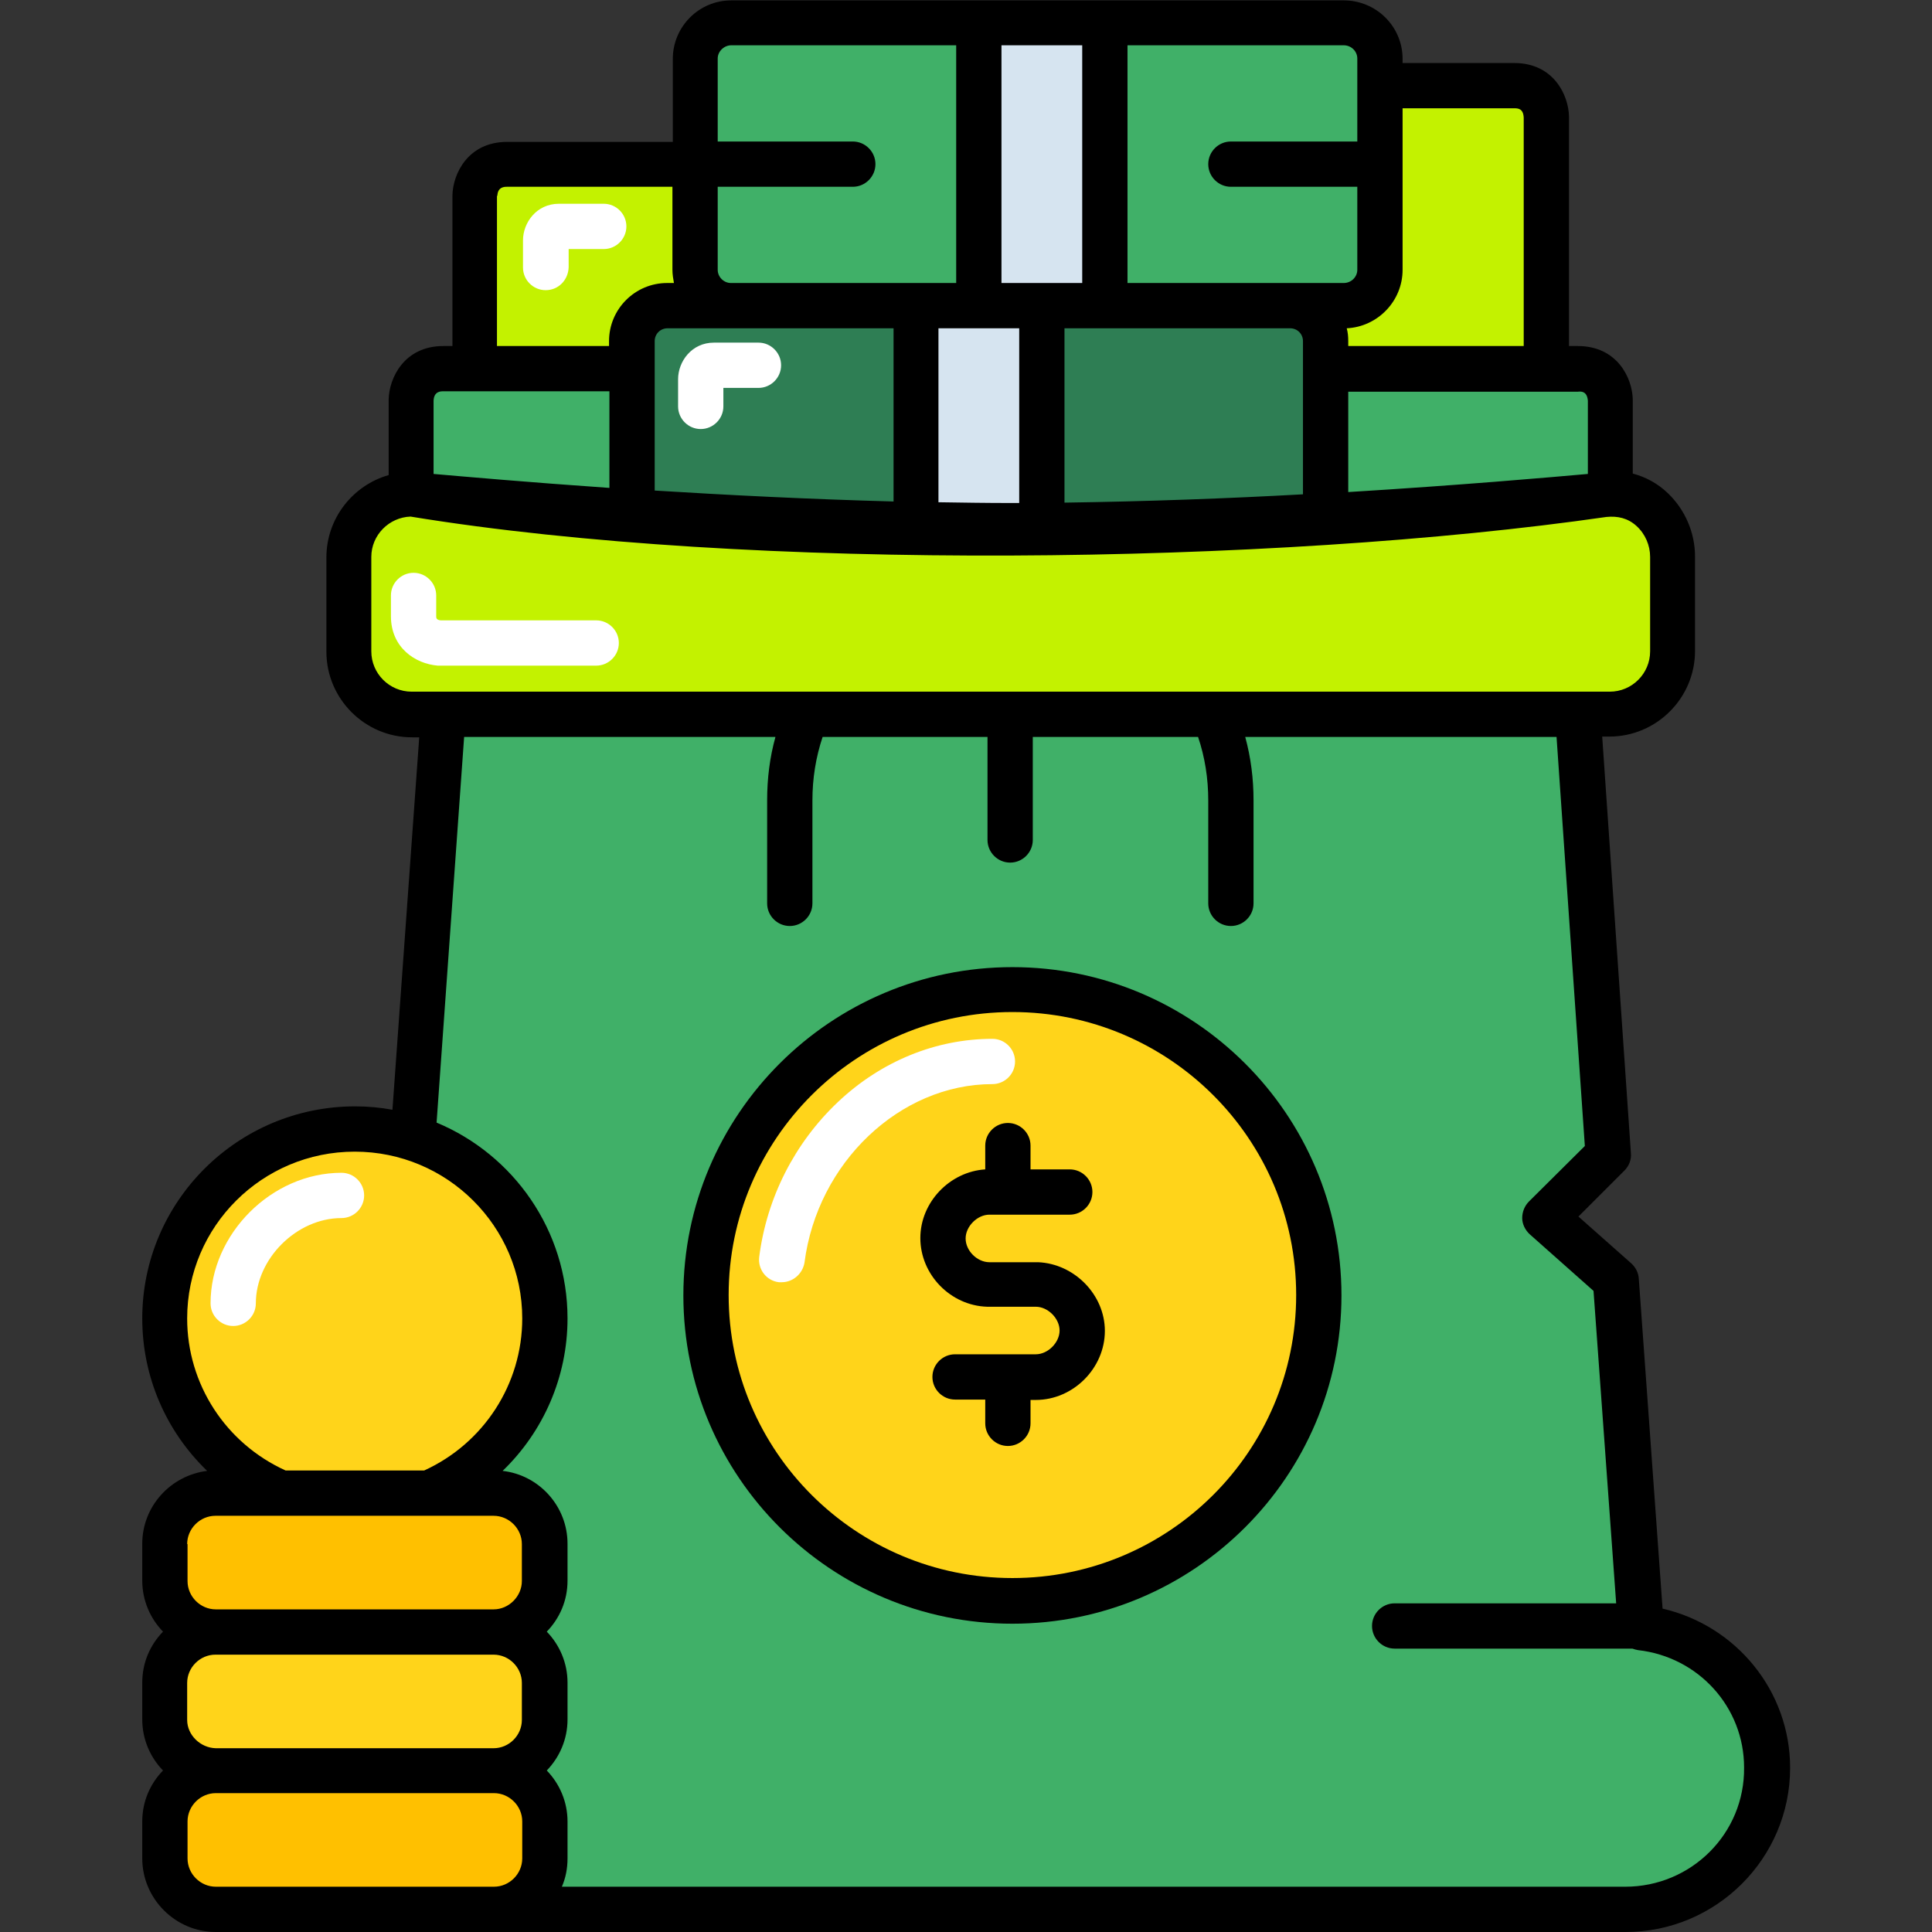
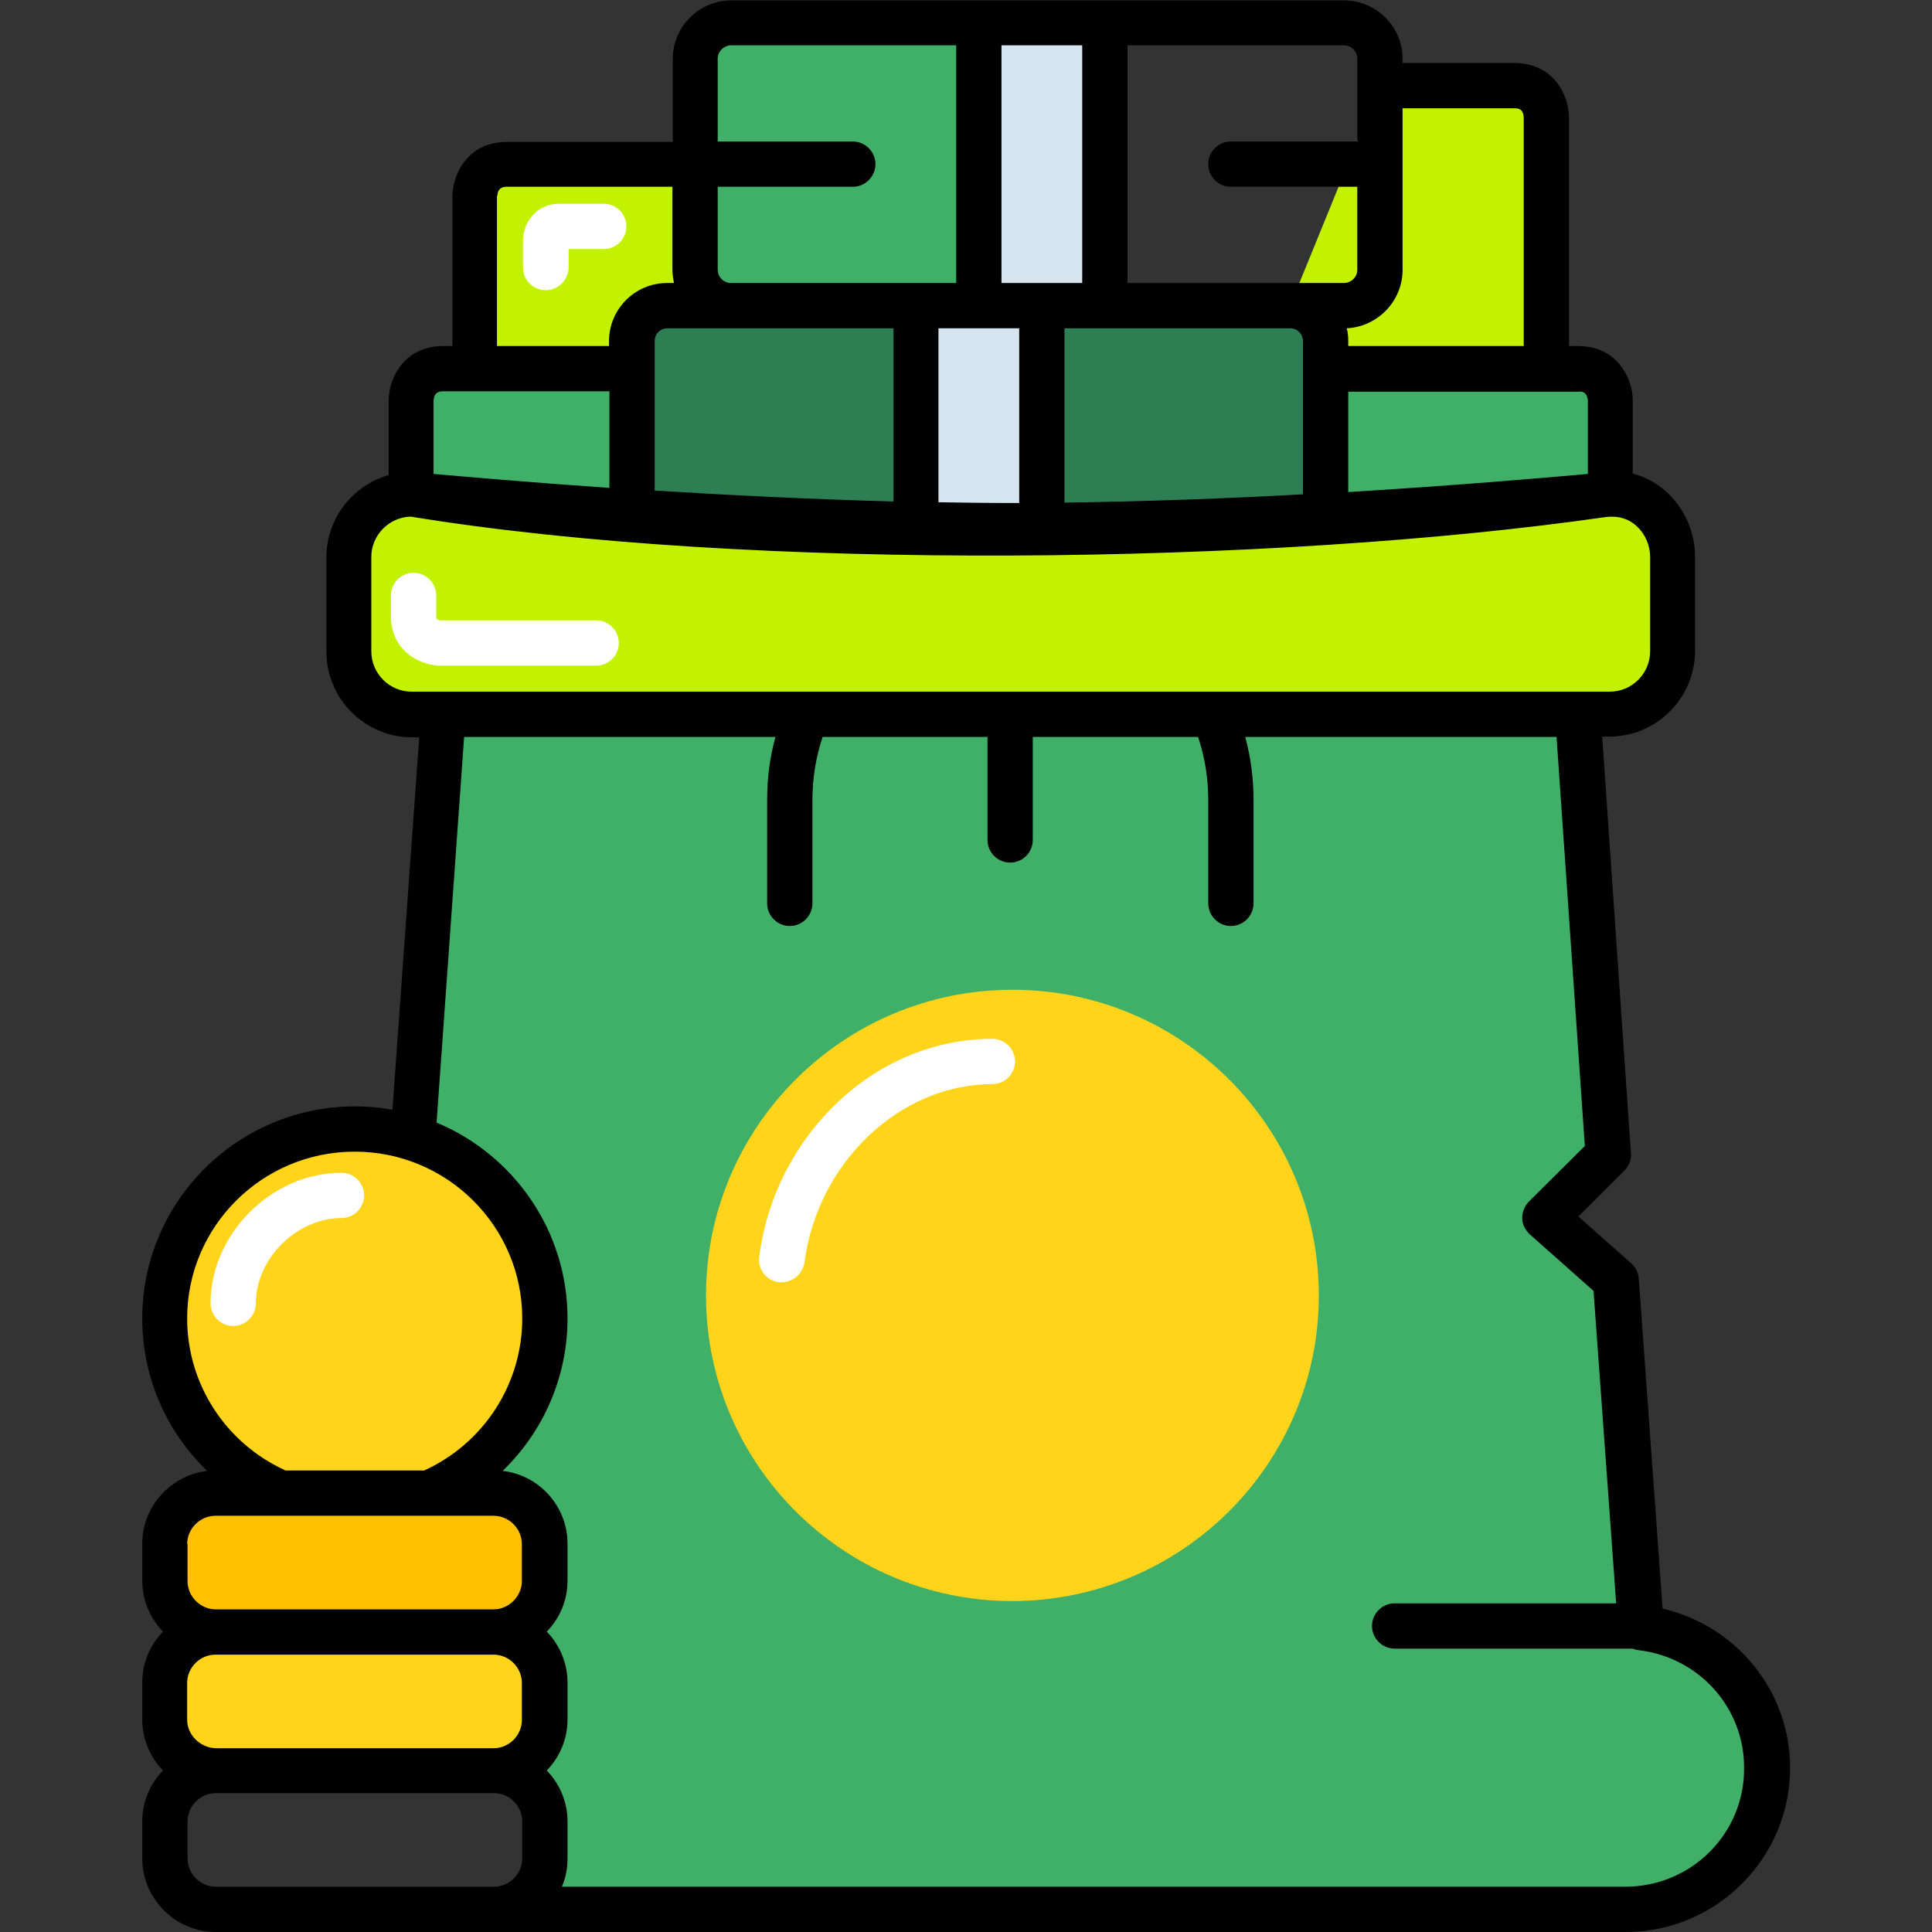
<svg xmlns="http://www.w3.org/2000/svg" enable-background="new 0 0 512 512" viewBox="0 0 512 512">
  <rect x="0" y="0" width="512" height="512" fill="#333333" stroke="none" />
  <g id="_x32_5_Strategy" />
  <g id="_x32_4_Backer" />
  <g id="_x32_3_Profit" />
  <g id="_x32_2_Risk" />
  <g id="_x32_1_Crowdfunding" />
  <g id="_x32_0_Talk" />
  <g id="_x31_9_Prototype" />
  <g id="_x31_8_Donation" />
  <g id="_x31_7_Project" />
  <g id="_x31_6_Idea" />
  <g id="_x31_5_Growth_Money" />
  <g id="_x31_4_Contract" />
  <g id="_x31_3_Money_Funnel" />
  <g id="_x31_2_Money_Bag">
    <g>
      <g>
        <path clip-rule="evenodd" d="m341.9 81 9.4 29.8 58.5-13.1v-66.7s-.2-8.4-8.5-8.4h-35.6z" fill="#c3f200" fill-rule="evenodd" />
      </g>
      <g>
        <path clip-rule="evenodd" d="m184.2 43.5h-49.9c-8.3 0-8.5 8.3-8.5 8.3v45.8l55.2 26.9 26.1-57z" fill="#c3f200" fill-rule="evenodd" />
      </g>
      <g>
        <path clip-rule="evenodd" d="m109.4 301.6c20.3 6.5 35 25.5 35 47.8 0 20.8-12.7 38.7-30.8 46.3h17.2c7.4 0 13.5 6.1 13.5 13.5v9.8c0 7.3-6.2 13.5-13.5 13.5 7.4 0 13.5 6.1 13.5 13.5v9.8c0 7.3-6.2 13.5-13.5 13.5 7.4 0 13.5 6.1 13.5 13.5v9.8c0 7.3-6.2 13.5-13.5 13.5h299.9c20.9 0 37.6-16.7 37.6-37.5 0-19.4-14.6-35-33.4-37.1v-.4l-6.6-91.7-18.7-16.7 16.7-16.7-8-116.7h-96.5-53.9-53.9-96.5z" fill="#40b068" fill-rule="evenodd" />
      </g>
      <g>
        <path clip-rule="evenodd" d="m167.5 97.7h-41.7-8.4c-8.3 0-8.5 8.3-8.5 8.3v25h.2s24.3 2.4 58.4 4.7z" fill="#40b068" fill-rule="evenodd" />
      </g>
      <g>
        <path clip-rule="evenodd" d="m184.2 43.5v28c0 5.2 4.2 9.4 9.3 9.5h.2 49 16.7v-75h-65.6c-5.3 0-9.5 4.3-9.5 9.5v28z" fill="#40b068" fill-rule="evenodd" />
      </g>
      <g>
        <path clip-rule="evenodd" d="m259.4 6v75h16.7 16.7v-75z" fill="#d6e4f0" fill-rule="evenodd" />
      </g>
      <g>
-         <path clip-rule="evenodd" d="m292.8 6v75h49.1 14.2c5.3 0 9.6-4.3 9.6-9.5v-28-28c0-5.2-4.3-9.5-9.6-9.5z" fill="#40b068" fill-rule="evenodd" />
-       </g>
+         </g>
      <g>
        <path clip-rule="evenodd" d="m409.9 97.7h-58.5v39c42.7-2.4 75.3-5.7 75.3-5.7h.2v-25s-.2-8.3-8.6-8.3z" fill="#40b068" fill-rule="evenodd" />
      </g>
      <g>
        <path clip-rule="evenodd" d="m351.3 136.7v-39-7.3c0-5.2-4.2-9.4-9.4-9.4h-65.8v58.3c25.7-.2 52-1.3 75.2-2.6z" fill="#2e7e54" fill-rule="evenodd" />
      </g>
      <g>
        <path clip-rule="evenodd" d="m276.1 139.3v-58.3h-16.7-16.7v58.1c8.4.2 16.8.3 25.1.3 2.8-.1 5.6-.1 8.3-.1z" fill="#d6e4f0" fill-rule="evenodd" />
      </g>
      <g>
        <path clip-rule="evenodd" d="m176.9 81c-5.2 0-9.4 4.2-9.4 9.4v7.3 38c22.2 1.4 48.6 2.8 75.2 3.4v-58.1c-21.9 0-43.8 0-65.8 0z" fill="#2e7e54" fill-rule="evenodd" />
      </g>
      <g>
        <path clip-rule="evenodd" d="m51.7 322.2c-5.1 7.8-8 17.2-8 27.2 0 3.3.3 6.5.9 9.5 3.2 16.6 14.6 30.3 29.9 36.8h39.2c18.1-7.6 30.8-25.5 30.8-46.3 0-27.7-22.6-50.2-50.4-50.2-14.6 0-27.7 6.2-36.9 16-2.1 2.1-3.9 4.5-5.5 7z" fill="#ffd41a" fill-rule="evenodd" />
      </g>
      <g>
        <path clip-rule="evenodd" d="m57.2 395.7c-7.4 0-13.5 6.1-13.5 13.5v9.8c0 7.3 6.1 13.5 13.5 13.5h73.7c7.4 0 13.5-6.1 13.5-13.5v-9.8c0-7.3-6.2-13.5-13.5-13.5h-17.2-39.3z" fill="#ffc000" fill-rule="evenodd" />
      </g>
      <g>
        <path clip-rule="evenodd" d="m130.9 432.5h-73.7c-7.4 0-13.5 6.1-13.5 13.5v9.8c0 7.3 6.1 13.5 13.5 13.5h73.7c7.4 0 13.5-6.1 13.5-13.5v-9.8c0-7.4-6.2-13.5-13.5-13.5z" fill="#ffd41a" fill-rule="evenodd" />
      </g>
      <g>
-         <path clip-rule="evenodd" d="m130.9 469.2h-73.7c-7.4 0-13.5 6.1-13.5 13.5v9.8c0 7.3 6.1 13.5 13.5 13.5h9.8 63.9c7.4 0 13.5-6.1 13.5-13.5v-9.8c0-7.4-6.2-13.5-13.5-13.5z" fill="#ffc000" fill-rule="evenodd" />
-       </g>
+         </g>
      <g>
        <path d="m61.8 351.4c-3.3 0-6-2.7-6-6 0-18.4 16.2-34.6 34.7-34.6 3.3 0 6 2.7 6 6s-2.7 6-6 6c-11.9 0-22.7 10.8-22.7 22.6 0 3.3-2.7 6-6 6z" fill="#fff" />
      </g>
      <g>
-         <path d="m185.7 113.7c-3.3 0-6-2.7-6-6v-7.2c0-4.7 3.6-9.7 9.5-9.7h11.8c3.3 0 6 2.7 6 6s-2.7 6-6 6h-9.3v4.9c0 3.3-2.7 6-6 6z" fill="#fff" />
-       </g>
+         </g>
      <g>
        <path clip-rule="evenodd" d="m349.5 343.3c0-44.7-36.4-81-81.2-81s-81.2 36.3-81.2 81 36.4 81 81.2 81c44.8-.1 81.2-36.3 81.2-81z" fill="#ffd41a" fill-rule="evenodd" />
      </g>
      <g>
        <path d="m207.2 339.8c-.3 0-.5 0-.8 0-3.3-.4-5.6-3.4-5.2-6.7 2-15.7 9.4-30.2 20.8-41 11.5-10.9 26.1-16.8 41-16.8 3.3 0 6 2.7 6 6s-2.7 6-6 6c-24.5 0-46.4 20.8-49.8 47.3-.5 3-3.1 5.2-6 5.2z" fill="#fff" />
      </g>
      <g>
        <path d="m144.6 76.9c-3.3 0-6-2.7-6-6v-7.2c0-4.7 3.6-9.7 9.5-9.7h11.9c3.3 0 6 2.7 6 6s-2.7 6-6 6h-9.3v4.8c-.1 3.4-2.7 6.1-6.1 6.1z" fill="#fff" />
      </g>
      <g>
        <path clip-rule="evenodd" d="m117.4 189.3h96.5 53.9 53.9 96.5 8.3c9.2 0 16.7-7.4 16.7-16.7v-25c0-9.2-7.5-17.2-16.7-16.7 0 0-83.6 8.3-158.8 8.3-34.7 0-71.1-1.8-100.3-3.7-34.2-2.2-58.4-4.7-58.4-4.7-.1 0-.1 0-.2 0-9.2.1-16.5 7.5-16.5 16.7v25c0 9.2 7.5 16.7 16.7 16.7h8.4z" fill="#c3f200" fill-rule="evenodd" />
      </g>
      <g>
        <path d="m158 176.4h-41.5c-.2 0-.3 0-.5 0-6-.5-12.4-4.8-12.4-13.1v-5.5c0-3.3 2.7-6 6-6s6 2.7 6 6v5.5c0 .4 0 1 1.2 1.1h41.2c3.3 0 6 2.7 6 6s-2.7 6-6 6z" fill="#fff" />
      </g>
      <g>
-         <path d="m275.1 334.5c-.2 0-.4 0-.6 0h-12.3c-3.2 0-6.3-3-6.3-6.3 0-3.2 3.1-6.3 6.3-6.3h21.3c3.3 0 6-2.7 6-6s-2.7-6-6-6h-10.4v-6.3c0-3.3-2.7-6-6-6s-6 2.7-6 6v6.3c-9.4.6-17.2 8.7-17.2 18.2 0 9.7 8 17.9 17.7 18.2h.6 12.3c3.2 0 6.3 3.1 6.3 6.3s-3.1 6.3-6.3 6.3h-21.4c-3.3 0-6 2.7-6 6s2.7 6 6 6h8v6.3c0 3.3 2.7 6 6 6s6-2.7 6-6v-6.2h1.4c9.9 0 18.3-8.4 18.3-18.3 0-9.6-8.1-17.8-17.7-18.2z" />
        <path d="m440.6 426.3-6.3-87.4c-.1-1.6-.8-3-2-4.1l-14-12.4 12.2-12.2c1.2-1.2 1.9-2.9 1.7-4.7l-7.6-110.3h1.9c12.5 0 22.7-10.2 22.7-22.7v-25c0-6.3-2.6-12.4-7.2-16.8-2.7-2.6-5.9-4.3-9.3-5.2v-19.5-.1c-.1-5.7-4.1-14.2-14.6-14.2h-2.3v-60.7-.1c-.1-5.7-4.1-14.2-14.5-14.2h-29.6v-1.1c0-8.6-7-15.5-15.6-15.5h-63.3-33.4-65.6c-8.6 0-15.5 7-15.5 15.5v22h-43.9c-10.4 0-14.4 8.5-14.5 14.2v.1 39.8h-2.4c-10.4 0-14.4 8.5-14.5 14.2v.1 19.9c-9.5 2.7-16.5 11.5-16.5 21.8v25c0 12.5 10.2 22.7 22.7 22.7h1.9l-7.1 98.7c-3.2-.6-6.5-.9-9.9-.9-31.1 0-56.4 25.2-56.4 56.2 0 15.6 6.4 30 17.2 40.4-9.7 1.2-17.2 9.4-17.2 19.3v9.8c0 5.2 2.1 10 5.5 13.5-3.4 3.5-5.5 8.2-5.5 13.5v9.8c0 5.2 2.1 10 5.5 13.5-3.4 3.5-5.5 8.2-5.5 13.5v9.8c0 10.7 8.8 19.5 19.5 19.5h73.7 299.9c24 0 43.6-19.5 43.6-43.5 0-20.4-14.3-37.7-33.8-42.2zm-19.8-320.1v19.4c-10.1.9-34 3-63.5 4.8v-26.6h60.9c.9-.1 2.4-.1 2.6 2.4zm-138.7 27v-46.2h10.7 49.1c1.9 0 3.4 1.5 3.4 3.4v40.6c-19.9 1.1-41.6 1.9-63.2 2.2zm-14.3.1c-6.3 0-12.7-.1-19.1-.2v-46.1h10.7 10.7v46.3c-.7 0-1.5 0-2.3 0zm-94.3-3.3v-39.6c0-1.9 1.5-3.4 3.4-3.4h16.9 43v45.9c-22.2-.6-44.1-1.7-63.3-2.9zm227.8-101.3c.9 0 2.4 0 2.5 2.5v60.5h-46.5v-1.3c0-1.2-.1-2.3-.4-3.4 8.2-.4 14.8-7.2 14.8-15.5v-42.8zm-41.6-13.2v22h-33.5c-3.3 0-6 2.7-6 6s2.7 6 6 6h33.5v22c0 1.9-1.6 3.5-3.6 3.5h-14.2-43.1v-63h57.3c2 0 3.6 1.6 3.6 3.5zm-72.9-3.5v63h-10.7-10.7v-63zm-93 0h59.6v63h-10.7-49c-1.9 0-3.5-1.6-3.5-3.5v-22h35.8c3.3 0 6-2.7 6-6s-2.7-6-6-6h-35.8v-22c0-1.9 1.7-3.5 3.6-3.5zm-62 39.9c.1-2.4 1.9-2.4 2.5-2.4h43.9v22c0 1.2.2 2.4.4 3.5h-1.8c-8.5 0-15.4 6.9-15.4 15.4v1.3h-29.7v-39.8zm-14.4 51.8h44.1v25.6c-21.6-1.5-38.5-3-46.6-3.7v-19.4c.1-2.5 1.9-2.5 2.5-2.5zm-19 68.9v-25c0-5.8 4.7-10.5 10.4-10.7 89.8 14.7 228.9 12.8 316.9.1 3-.3 5.7.3 8 2.4s3.6 5.1 3.6 8.2v25c0 5.9-4.8 10.7-10.7 10.7h-158.8-53.8-.1-104.8c-5.9 0-10.7-4.8-10.7-10.7zm-48.8 176.8c0-24.4 19.9-44.2 44.4-44.2s44.4 19.8 44.4 44.2c0 17.4-10.2 33.1-26 40.3h-36.7c-15.9-7.2-26.1-22.9-26.1-40.3zm0 59.8c0-4.1 3.4-7.5 7.5-7.5h73.7c4.1 0 7.5 3.4 7.5 7.5v9.8c0 4-3.4 7.5-7.5 7.5h-73.6c-4.1 0-7.5-3.4-7.5-7.5v-9.8zm0 46.6v-9.8c0-4.1 3.4-7.5 7.5-7.5h73.7c4.1 0 7.5 3.4 7.5 7.5v9.8c0 4.1-3.4 7.5-7.5 7.5h-73.6c-4.1-.1-7.6-3.5-7.6-7.5zm7.6 44.2c-4.1 0-7.5-3.4-7.5-7.5v-9.8c0-4.1 3.4-7.5 7.5-7.5h73.7c4.1 0 7.5 3.4 7.5 7.5v9.8c0 4.1-3.4 7.5-7.5 7.5zm373.5 0h-281.8c1-2.3 1.5-4.8 1.5-7.5v-9.8c0-5.2-2.1-10-5.5-13.5 3.4-3.5 5.5-8.3 5.5-13.5v-9.8c0-5.2-2.1-10-5.5-13.5 3.4-3.5 5.5-8.2 5.5-13.5v-9.8c0-9.9-7.5-18.2-17.2-19.3 10.8-10.4 17.2-24.9 17.2-40.4 0-23.3-14.3-43.4-34.7-51.9l7.3-102.2h82.5c-1.5 5.4-2.2 11-2.2 16.8v27.3c0 3.3 2.7 6 6 6s6-2.7 6-6v-27.3c0-5.8.9-11.4 2.7-16.8h43.7v27.3c0 3.3 2.7 6 6 6s6-2.7 6-6v-27.3h43.8c1.8 5.3 2.7 11 2.7 16.8v27.3c0 3.3 2.7 6 6 6s6-2.7 6-6v-27.3c0-5.7-.7-11.3-2.2-16.8h82.5l7.5 108.4-14.8 14.7c-1.2 1.2-1.8 2.8-1.8 4.4s.8 3.2 2 4.3l16.9 15 6 82.8h-58.7c-3.3 0-6 2.7-6 6s2.7 6 6 6h63c.5.2 1 .3 1.5.4 16 1.8 28.1 15.1 28.1 31.1.2 17.5-14 31.6-31.5 31.6z" />
-         <path d="m268.3 256.3c-48.1 0-87.2 39-87.2 87s39.1 87 87.2 87 87.2-39 87.2-87-39.1-87-87.2-87zm0 161.9c-41.5 0-75.2-33.6-75.2-75s33.7-75 75.2-75 75.2 33.6 75.2 75-33.7 75-75.2 75z" />
      </g>
    </g>
  </g>
  <g id="_x31_1_Property" />
  <g id="_x31_0_Funding_Goal" />
  <g id="_x30_9_Marketing" />
  <g id="_x30_8_Flexible_Funding" />
  <g id="_x30_7_Crowdfunding_Real_Estate" />
  <g id="_x30_6_Crowdfunding_Website" />
  <g id="_x30_5_Throphy_1_" />
  <g id="_x30_4_Startup" />
  <g id="_x30_3_Online_Payment" />
  <g id="_x30_2_Ufo" />
  <g id="_x30_1_Ufo" />
</svg>